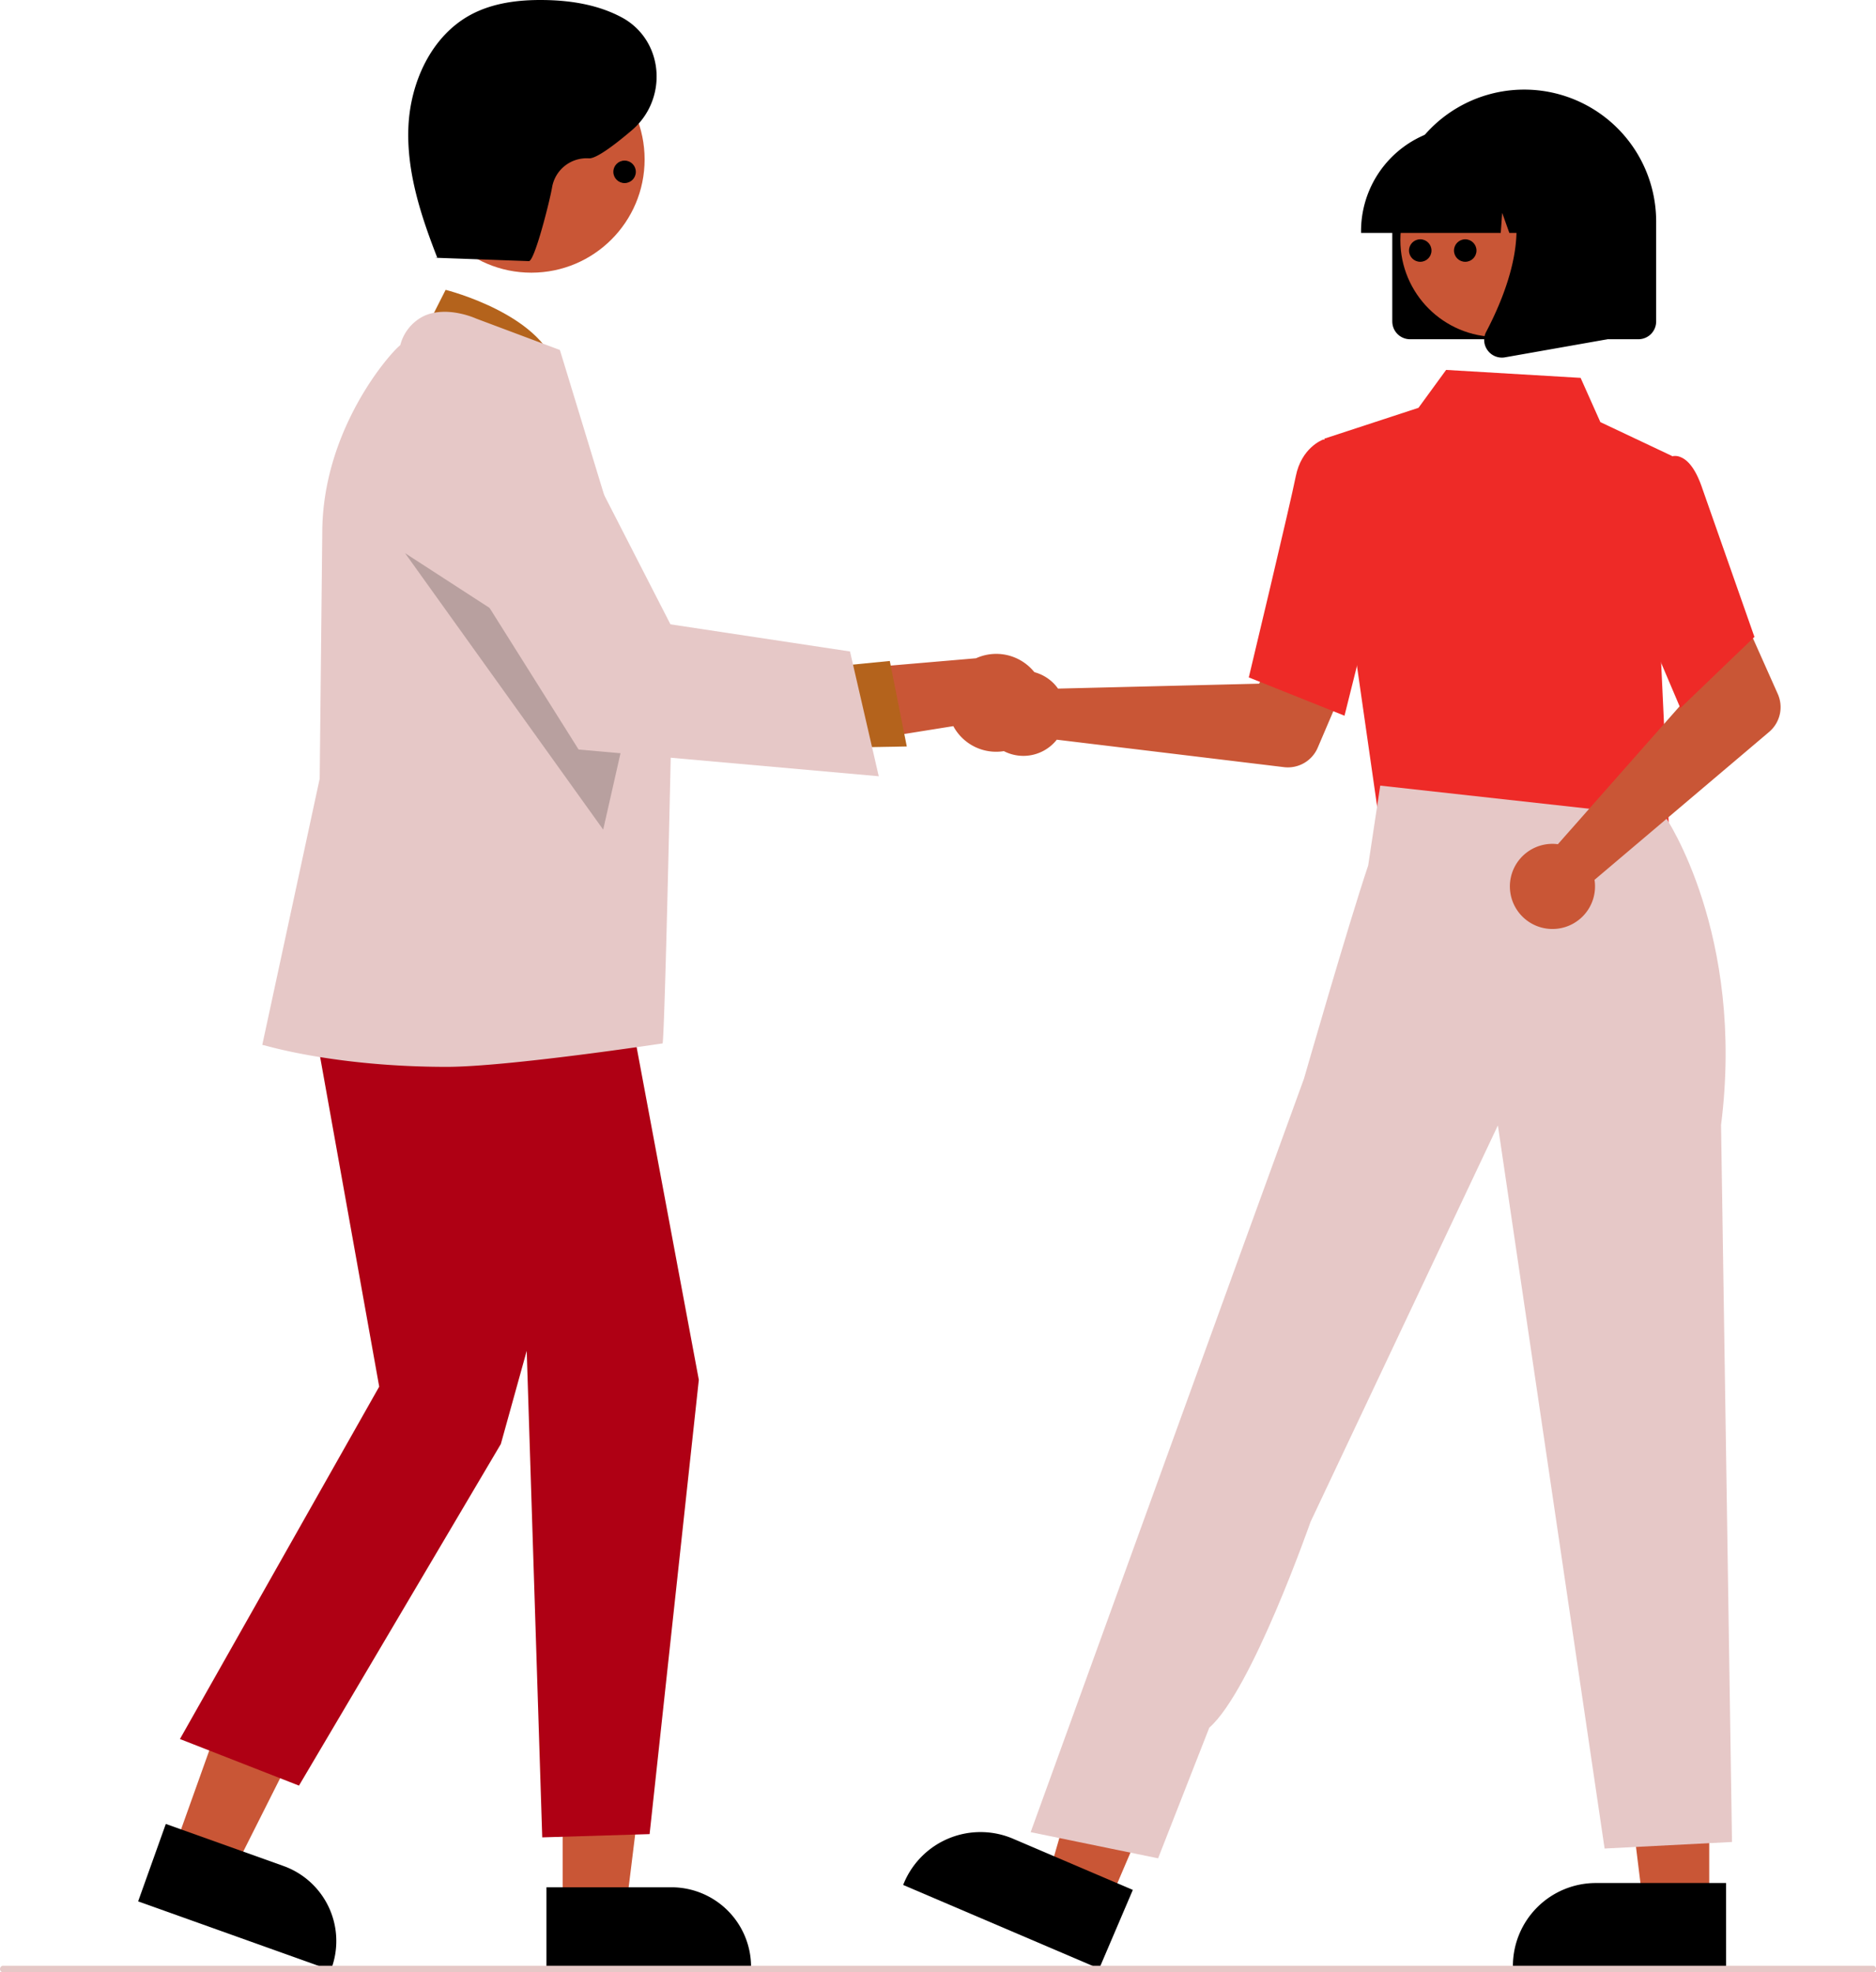
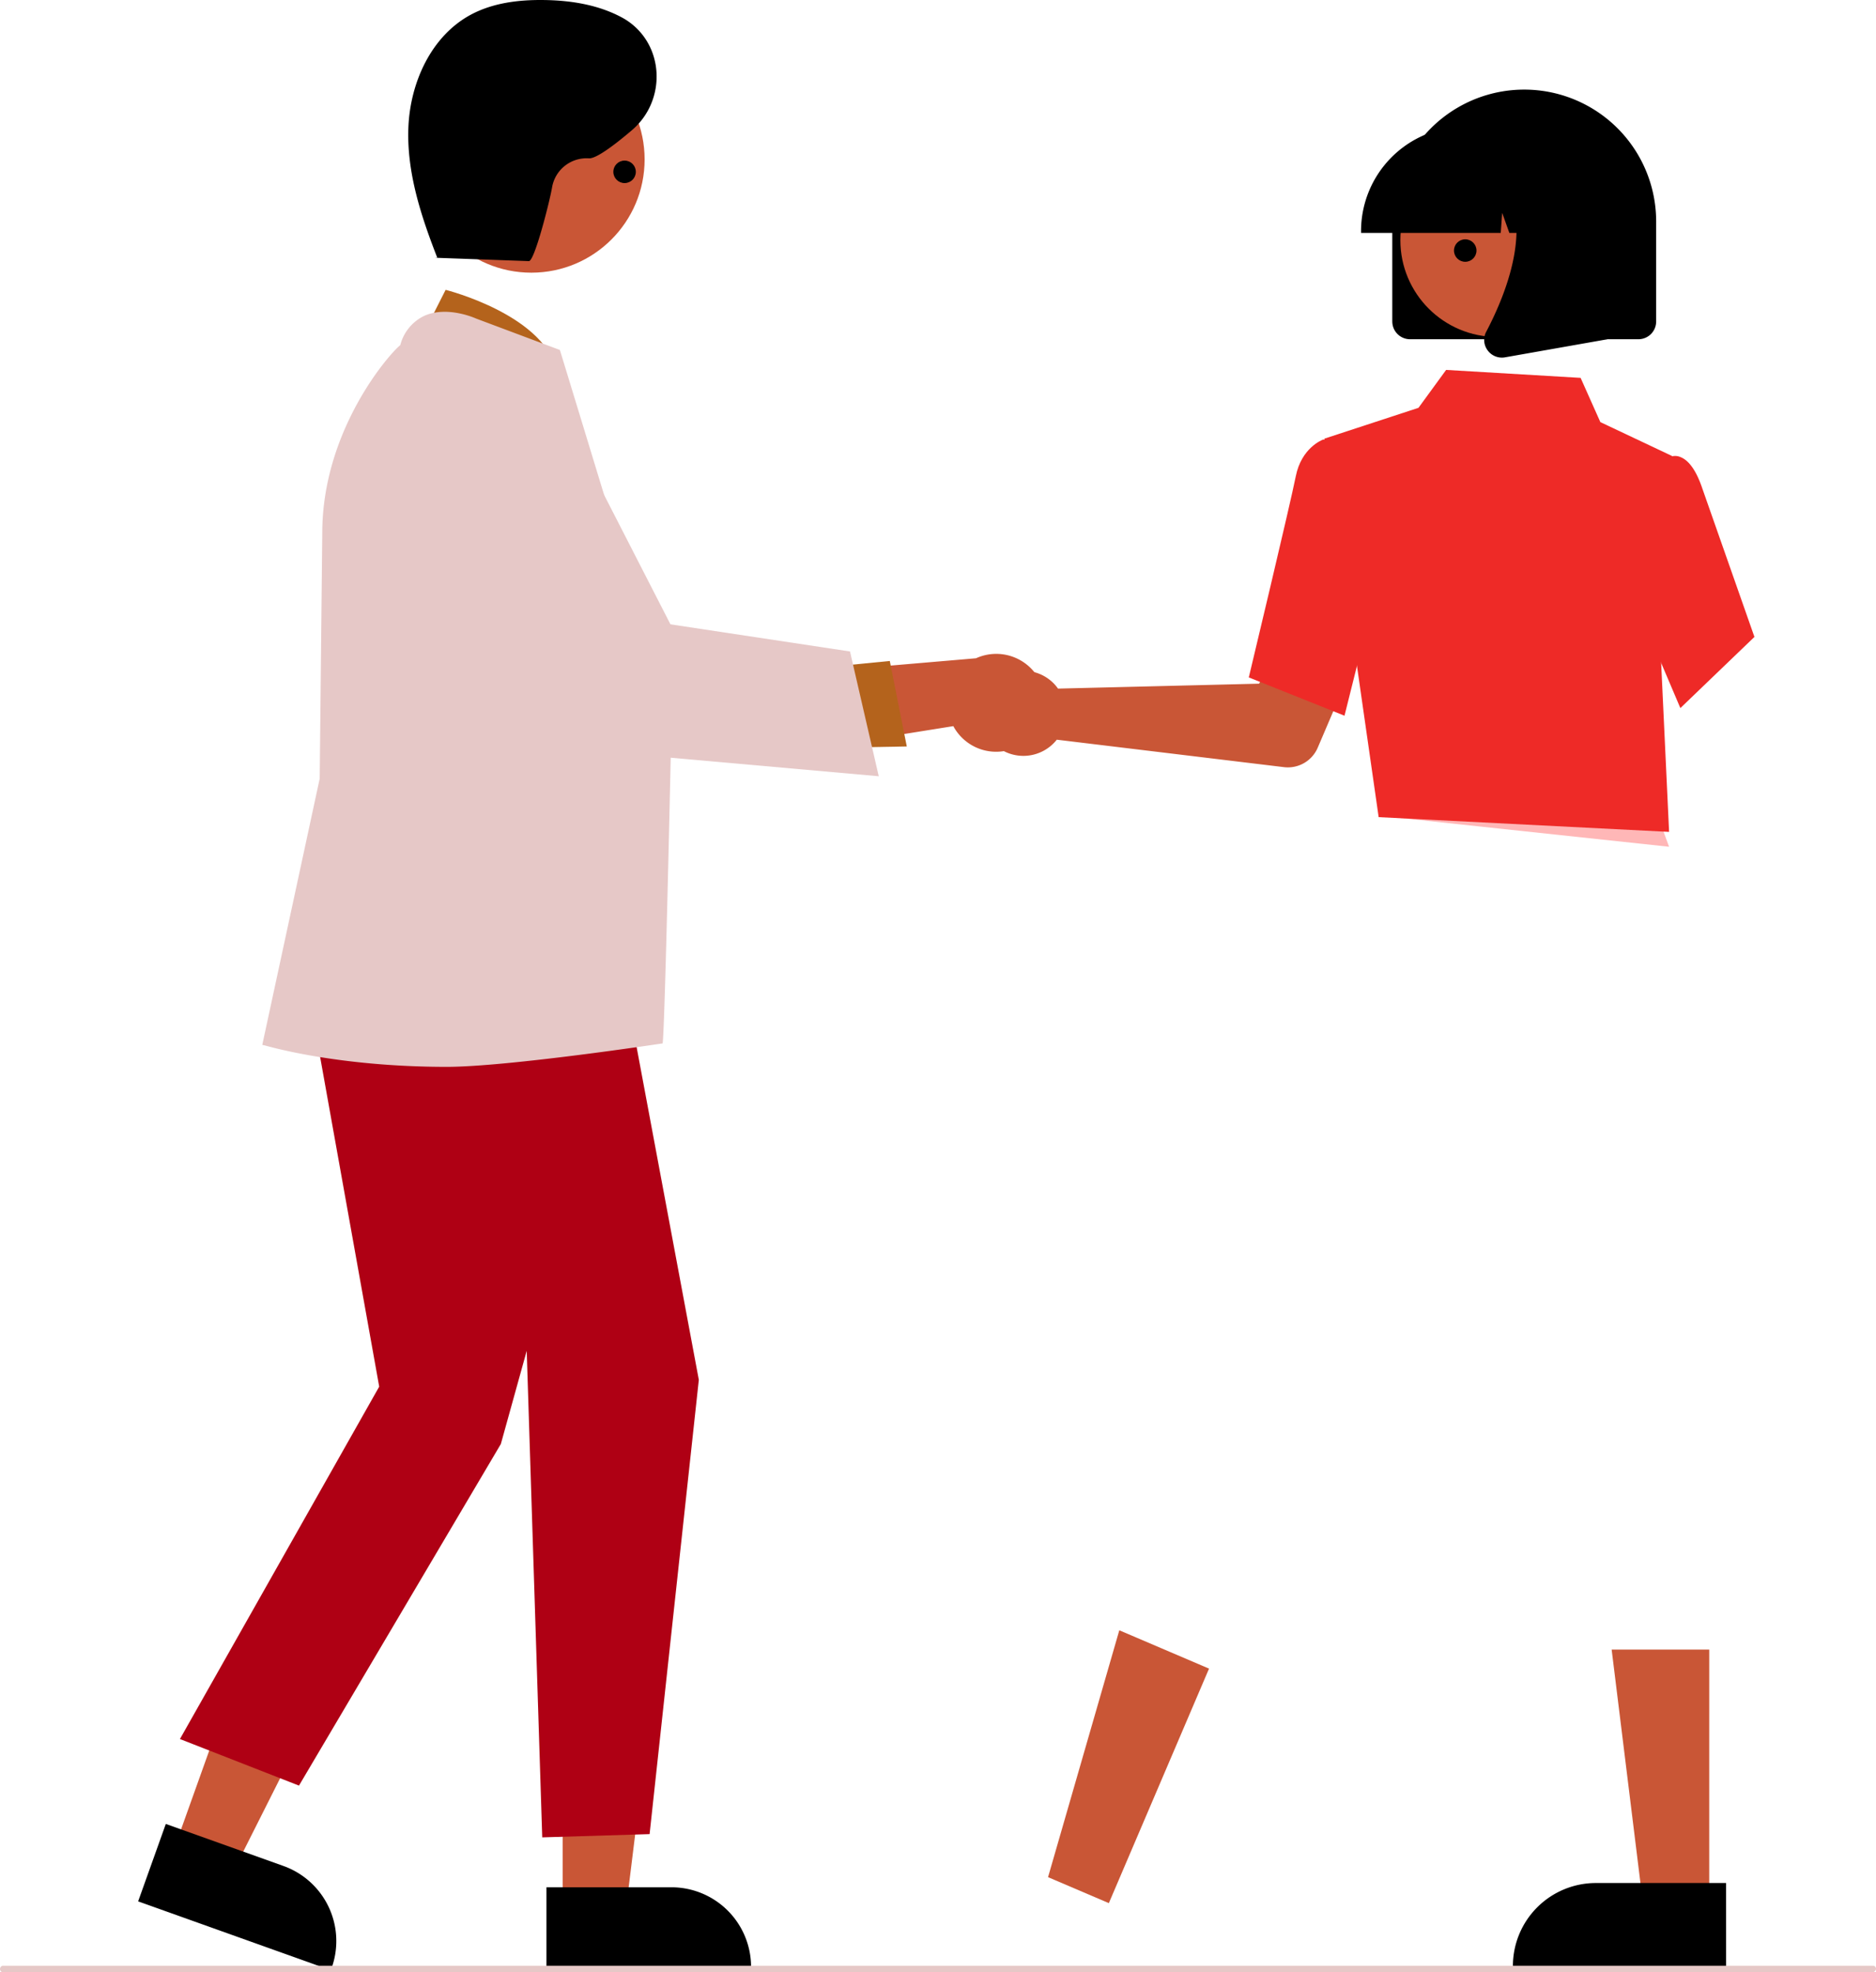
<svg xmlns="http://www.w3.org/2000/svg" width="437.229" height="459.691" viewBox="0 0 437.229 459.691">
  <g id="Group_983" data-name="Group 983" transform="translate(-11414.85 -3585.882)">
    <path id="Path_1201" data-name="Path 1201" d="M620.773,549.783a9.967,9.967,0,0,1,1,1.206l46.866-1.147,5.468-9.991,16.156,6.281-7.96,18.627a7.562,7.562,0,0,1-7.863,4.536l-52.95-6.4a9.923,9.923,0,1,1-.721-13.116Z" transform="translate(11039.662 3195.386)" fill="#c95636" />
    <path id="Path_1202" data-name="Path 1202" d="M527.672,714.887H512.263l-7.331-59.438h22.743Z" transform="translate(11285.537 3314.902)" fill="#c95636" />
    <path id="Path_1203" data-name="Path 1203" d="M761.56,812.169H711.873v-.628a19.34,19.34,0,0,1,19.336-19.34h30.347Z" transform="translate(11055.582 3232.558)" />
    <path id="Path_1204" data-name="Path 1204" d="M404.611,715.123l-14.17-6.054,16.607-57.539,20.913,8.935Z" transform="translate(11268.672 3314.324)" fill="#c95636" />
-     <path id="Path_1205" data-name="Path 1205" d="M633.694,813.693,588,794.173l.247-.578a19.341,19.341,0,0,1,25.382-10.187h0l27.907,11.923Z" transform="translate(11037.337 3231.033)" />
    <path id="Path_1206" data-name="Path 1206" d="M459.614,470.688,458.5,488.746l32.573,3.485,34.082,3.647-10.032-27.419Z" transform="translate(11278.696 3287.357)" fill="#ffb7b7" />
    <path id="Path_1207" data-name="Path 1207" d="M686.227,589.054l-12.654-88.214,21.933-7.188,6.442-8.834,31.347,1.855,4.6,10.309,16.715,7.9-2.569,47.7,1.874,39.906Z" transform="translate(11049.94 3187.281)" fill="#ee2a27" />
    <path id="Path_1208" data-name="Path 1208" d="M680.525,563.334l-22.309-8.925.1-.4c.1-.4,9.591-40.078,10.851-46.454,1.311-6.643,6.112-8.479,6.315-8.554l.149-.055,8.829,2.687,3.877,30.466Z" transform="translate(11047.679 3189.362)" fill="#ee2a27" />
-     <path id="Path_1209" data-name="Path 1209" d="M643.609,819.278l-29.7-6.094,47.464-130.969,16.244-44.672s10.3-35.818,14.958-49.679l2.809-18.6,66.5,7.361s18.573,27.276,12.931,71.736l2.552,167.11L747.673,817,722.8,648.461,679.143,740.85s-13.761,39.426-23.6,47.971Z" transform="translate(11041.152 3199.722)" fill="#e6c8c7" />
-     <path id="Path_1210" data-name="Path 1210" d="M720.88,587.955a9.959,9.959,0,0,1,1.565.087L753.467,552.9l-3.609-10.8,15.59-7.577,8.247,18.5a7.563,7.563,0,0,1-2.018,8.846l-40.692,34.479a9.923,9.923,0,1,1-10.107-8.388Z" transform="translate(11055.492 3194.601)" fill="#c95636" />
    <path id="Path_1211" data-name="Path 1211" d="M747.551,561.061l-12.942-30.441,5.046-21.2,5.439-6.871a3.133,3.133,0,0,1,2.517.024c2.006.807,3.713,3.282,5.076,7.354l12.128,34.546Z" transform="translate(11058.932 3189.855)" fill="#ee2a27" />
    <path id="Path_1212" data-name="Path 1212" d="M687.367,481.882v-22.95a30.752,30.752,0,1,1,61.5,0v22.95a4.135,4.135,0,0,1-4.128,4.128H691.5a4.135,4.135,0,0,1-4.128-4.128Z" transform="translate(11051.974 3178.937)" />
    <circle id="Ellipse_256" data-name="Ellipse 256" cx="22.547" cy="22.547" r="22.547" transform="translate(11741.227 3619.323)" fill="#c95636" />
    <path id="Path_1213" data-name="Path 1213" d="M681.026,459.708a24.354,24.354,0,0,1,24.327-24.327h4.59a24.355,24.355,0,0,1,24.326,24.327v.459h-9.7l-3.309-9.264-.662,9.264h-5.013l-1.669-4.674-.334,4.674H681.026Z" transform="translate(11051.038 3179.998)" />
    <path id="Path_1214" data-name="Path 1214" d="M706.832,486.22a4.07,4.07,0,0,1-.324-4.321c4.864-9.252,11.674-26.346,2.635-36.892l-.649-.757h26.243v39.4L710.9,487.856a4.236,4.236,0,0,1-.731.066,4.114,4.114,0,0,1-3.334-1.7Z" transform="translate(11054.724 3181.309)" />
    <path id="Path_1215" data-name="Path 1215" d="M212.9,702.839l13.926,4.98,25.825-51.348L232.1,649.121Z" transform="translate(11242.523 3313.969)" fill="#c95636" />
    <path id="Path_1216" data-name="Path 1216" d="M432.6,798.246l6.45-18.047,27.428,9.8a18.583,18.583,0,0,1,11.232,23.725l-.2.568Z" transform="translate(11014.445 3230.791)" />
    <path id="Path_1217" data-name="Path 1217" d="M291.836,715.271h14.789l7.036-57.043H291.833Z" transform="translate(11254.147 3315.31)" fill="#c95636" />
    <path id="Path_1218" data-name="Path 1218" d="M515.548,793.067h29.125a18.561,18.561,0,0,1,18.561,18.561v.6H515.548Z" transform="translate(11026.663 3232.685)" />
    <path id="Path_1219" data-name="Path 1219" d="M489.459,481.26l6.431-12.709s23.961,6,26.139,19.889Z" transform="translate(11022.82 3184.885)" fill="#b4631c" />
    <path id="Path_1220" data-name="Path 1220" d="M243.045,517.27l17.49,97.606-46.443,82.133,27.745,10.854,47.048-79.615,6.029-21.714,3.618,113.393,25.023-.759,11.472-105.881-18.4-98.428Z" transform="translate(11242.694 3294.192)" fill="#af0014" />
    <path id="Path_1221" data-name="Path 1221" d="M500.784,648.993c-25.7,0-42.01-4.915-42.376-4.993l-.59-.126L471.2,581.821l.6-57.238c0-24.255,15.964-42.138,18.179-43.789a10.435,10.435,0,0,1,5.55-6.821c5.325-2.416,11.832.483,12.106.608l19.531,7.323.092.271c.235.694,25.961,85.146,25.961,85.146s-1.557,73.789-2.1,76.208C551.123,643.528,515.062,648.993,500.784,648.993Z" transform="translate(11018.159 3185.541)" fill="#e6c8c7" />
    <circle id="Ellipse_257" data-name="Ellipse 257" cx="26.398" cy="26.398" r="26.398" transform="translate(11512.29 3596.64)" fill="#c95636" />
-     <path id="Path_1222" data-name="Path 1222" d="M259.823,432.715,306,497.15l6.819-30.091Z" transform="translate(11249.433 3282.092)" opacity="0.2" />
    <path id="Path_1223" data-name="Path 1223" d="M620.311,562.872a11.328,11.328,0,0,1-17.009-3.526l-39.75,6.363,8.612-19.064,36.427-3.119a11.389,11.389,0,0,1,11.72,19.347Z" transform="translate(11033.733 3195.778)" fill="#c95636" />
    <path id="Path_1224" data-name="Path 1224" d="M345.842,456.018l14.285-1.4,3.958,19.924-17.973.318Z" transform="translate(11262.103 3285.318)" fill="#b4631c" />
    <path id="Path_1225" data-name="Path 1225" d="M596.635,578.452l-69.951-6.228-35.319-56.172-.109-.5a19.338,19.338,0,0,1,36.1-12.949l20.734,40.444,41.845,6.325Z" transform="translate(11023.019 3188.349)" fill="#e6c8c7" />
    <path id="Path_1226" data-name="Path 1226" d="M493.673,469.744l21.91.786c1.335.048,4.96-14.365,5.435-17.356a8.16,8.16,0,0,1,8.513-6.6c1.638.155,5.776-2.909,10.043-6.538,8.1-6.888,7.68-19.825-1.22-25.646q-.365-.238-.716-.436c-5.615-3.145-12.183-4.2-18.617-4.278-5.832-.073-11.83.661-16.971,3.422-9.212,4.949-14.115,15.765-14.547,26.211s2.919,20.665,6.72,30.4" transform="translate(11022.53 3176.211)" />
    <path id="Path_1227" data-name="Path 1227" d="M663.409,810.211H227.588a.8.8,0,0,1,0-1.538H663.642a.7.7,0,0,1,.586.769A.891.891,0,0,1,663.409,810.211Z" transform="translate(11187.847 3235.362)" fill="#e6c8c7" />
    <circle id="Ellipse_283" data-name="Ellipse 283" cx="2.621" cy="2.621" r="2.621" transform="translate(11753.723 3641.657)" />
    <circle id="Ellipse_285" data-name="Ellipse 285" cx="2.621" cy="2.621" r="2.621" transform="translate(11557.797 3623.31)" />
-     <circle id="Ellipse_284" data-name="Ellipse 284" cx="2.621" cy="2.621" r="2.621" transform="translate(11743.238 3641.657)" />
  </g>
</svg>